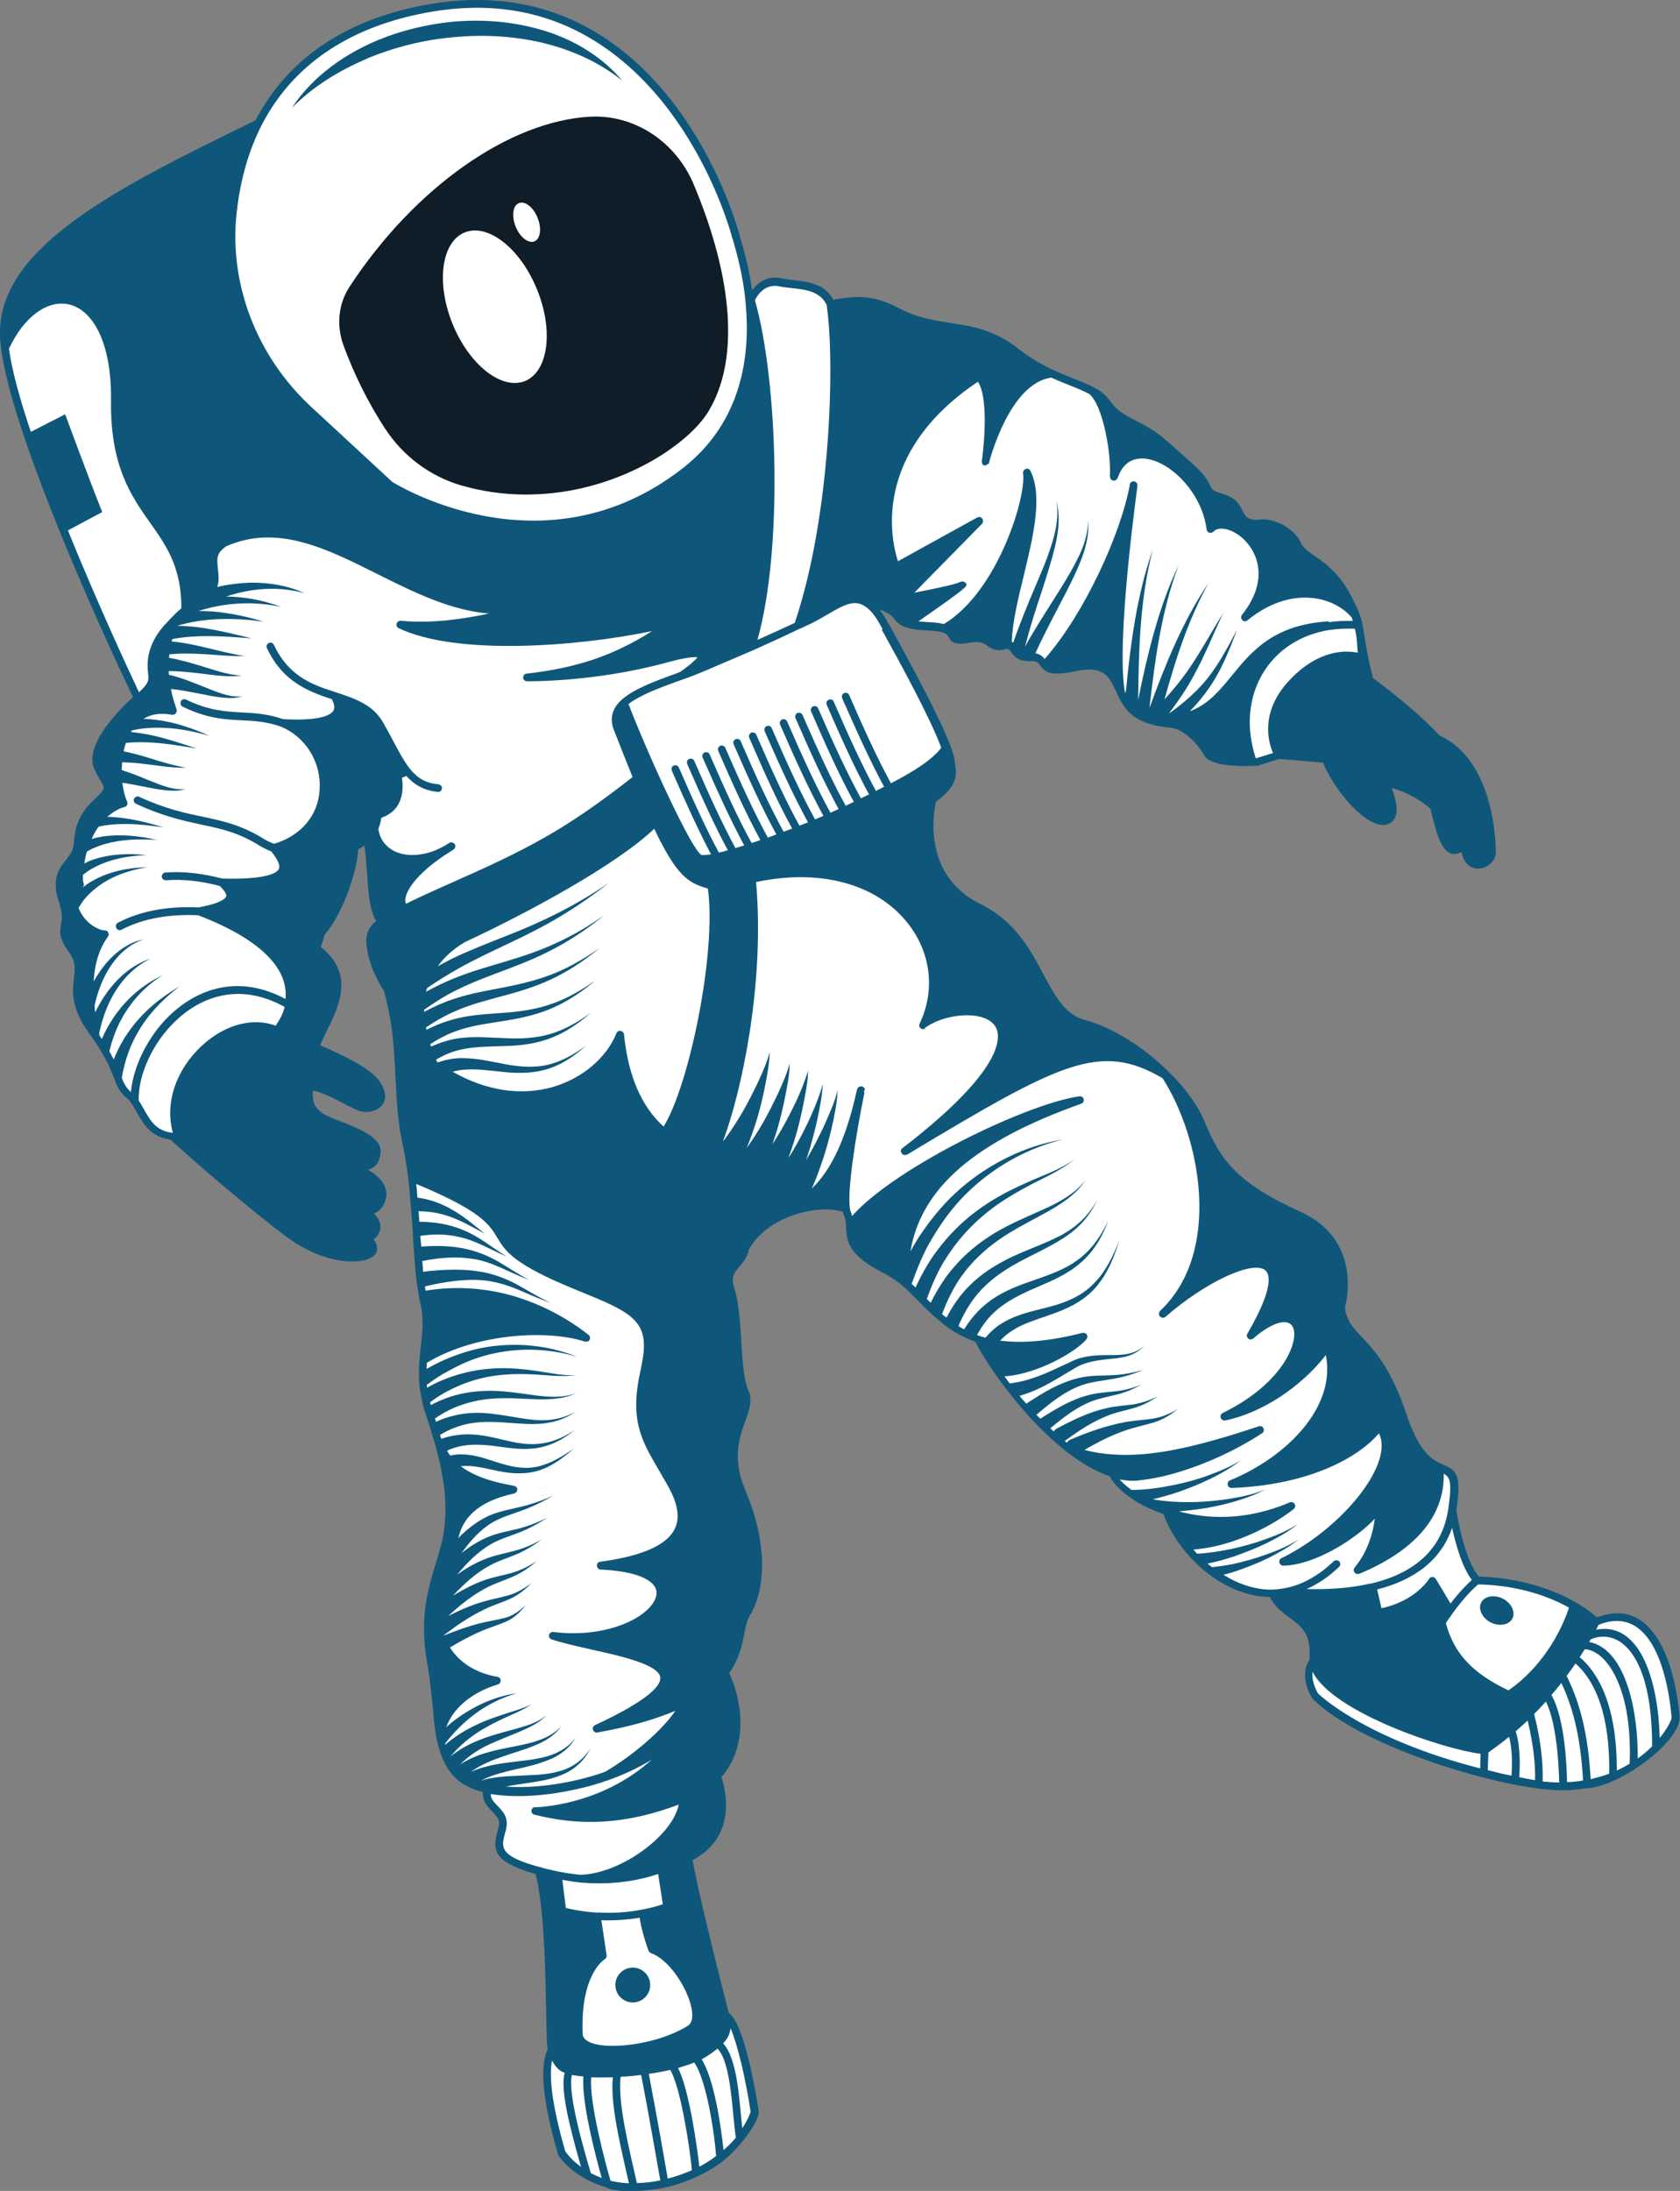
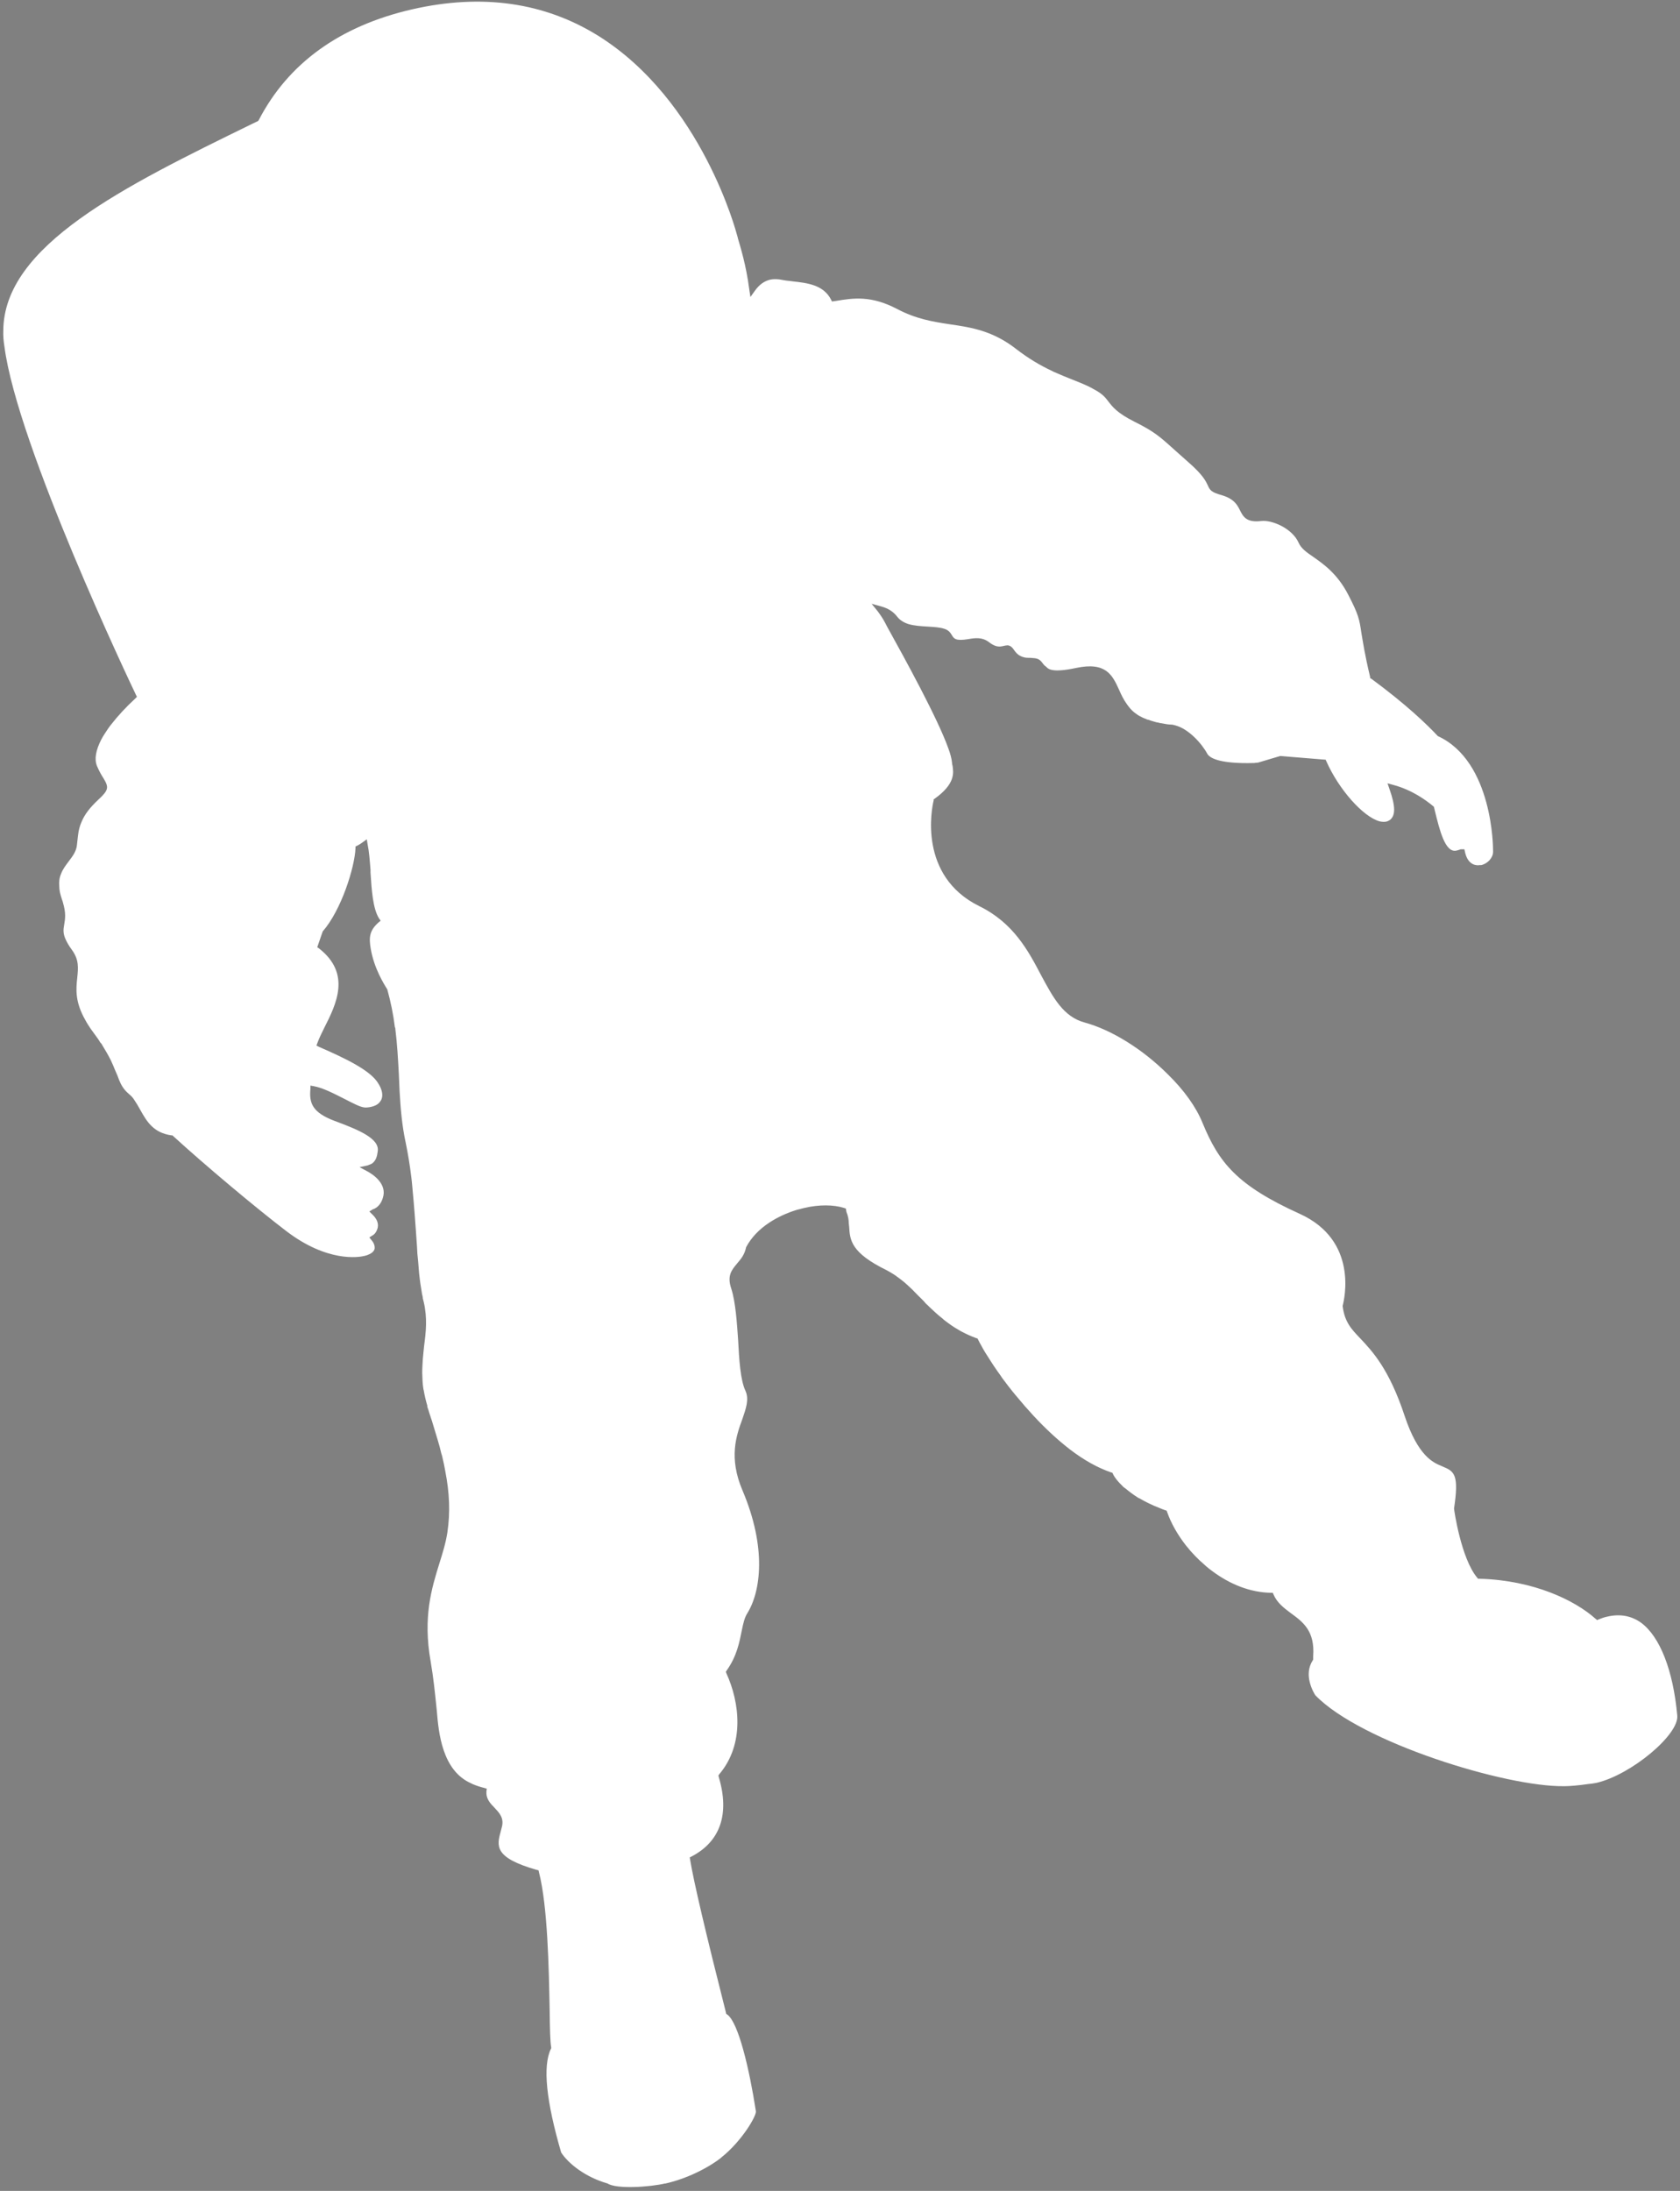
<svg xmlns="http://www.w3.org/2000/svg" id="Layer_2" data-name="Layer 2" viewBox="0 0 86.1 112.27">
  <rect x="0" y="0" width="86.1" height="112.27" fill="#808080" stroke="none" />
  <defs>
    <style> .cls-1 { fill: #0e577a; } .cls-1, .cls-2, .cls-3 { stroke-width: 0px; } .cls-2 { fill: #0e1d27; } .cls-3 { fill: #fff; } </style>
  </defs>
  <g id="Layer_1-2" data-name="Layer 1">
    <g>
      <g>
        <path class="cls-3" d="m76.52,43.65c0,.3-.27.6-.6.68h-.08c-.14.03-.59.03-.75-.63l-.04-.18h-.19s-.1.04-.15.05l-.08.02c-.57.11-.85-1.05-1.1-2.07l-.04-.17-.04-.04c-.35-.29-1.07-.83-2.05-1.09l-.29-.08.1.29c.31.88.32,1.36.02,1.59-.03.02-.1.06-.17.08-.09.02-.22.02-.35-.01-.85-.23-2.09-1.63-2.73-3.07l-.04-.09-2.33-.19-1.14.34s-.08,0-.2.02c-1.84.05-2.29-.28-2.4-.48-.26-.49-.94-1.27-1.64-1.45-.07-.02-.14-.04-.21-.04-.13,0-.31-.03-.5-.07-.06,0-.1-.02-.15-.03l-.11-.02-.24-.07s-.1-.03-.14-.05l-.09-.02-.04-.02c-.14-.05-.26-.11-.37-.17-.04-.02-.08-.05-.12-.08-.17-.11-.31-.25-.43-.41l-.08-.11c-.17-.23-.29-.49-.4-.74-.34-.74-.66-1.44-2.21-1.11-1.21.26-1.42.05-1.51-.05-.03-.02-.06-.05-.1-.08-.04-.04-.07-.08-.1-.12-.11-.15-.21-.25-.51-.26-.02,0-.07-.01-.12-.01-.13,0-.26,0-.36-.04-.06-.01-.1-.04-.15-.06-.15-.07-.24-.19-.32-.3l-.05-.07s-.11-.16-.27-.17h-.02s-.1.01-.1.01l-.14.03c-.17.04-.38.05-.7-.2-.35-.27-.71-.22-1.06-.16-.66.11-.74-.03-.84-.19-.07-.12-.16-.26-.37-.33-.22-.08-.52-.1-.85-.12-.35-.02-.7-.04-1.01-.13-.25-.08-.45-.21-.58-.38-.19-.25-.46-.43-.84-.53l-.47-.13.31.38c.14.19.27.38.38.59l.12.23c.91,1.64,2.59,4.7,3.13,6.23.09.24.16.5.18.7,0,.05.01.12.03.18.05.36.14.92-.92,1.68l-.05.03v.06c-.1.39-.8,3.86,2.33,5.41,1.76.86,2.52,2.29,3.18,3.55.62,1.15,1.14,2.13,2.24,2.42,1.38.38,2.97,1.37,4.25,2.65.84.82,1.45,1.68,1.78,2.49.84,2.04,1.76,3.2,4.98,4.66,3.01,1.36,2.29,4.38,2.2,4.72.1.83.46,1.2.9,1.66.62.66,1.48,1.56,2.28,3.98.69,2.07,1.47,2.39,1.88,2.56l.09.04c.58.24.82.42.56,2.14,0,.07.36,2.57,1.19,3.55l.04.05h.08c2.78.08,4.89,1.11,5.94,2.05l.04.03.04.04.09-.04c.15-.06.29-.11.44-.14.65-.15,1.23-.04,1.72.31.97.71,1.65,2.44,1.86,4.76.1.98-2.37,3.04-4.14,3.45-.15.03-.3.05-.43.06-.45.07-.97.11-1.18.11h-.06c-2.98.04-10.4-2.24-12.74-4.66,0,0-.2-.3-.29-.69-.08-.33-.08-.73.16-1.1l.02-.04v-.16c.1-1.31-.53-1.77-1.15-2.22-.36-.27-.7-.53-.88-.95l-.04-.09h-.11c-1.03-.02-2.08-.42-3.03-1.14-.18-.13-.36-.29-.53-.45l-.06-.05c-.18-.17-.34-.34-.5-.52-.07-.09-.14-.17-.2-.24-.45-.57-.79-1.18-.98-1.73l-.03-.08-.07-.02c-.11-.04-.22-.08-.33-.13-.34-.13-.67-.29-1.01-.49h-.02c-.3-.19-.49-.34-.66-.48-.09-.06-.14-.1-.17-.14-.24-.23-.41-.44-.49-.62l-.03-.06-.07-.02c-.67-.23-1.38-.62-2.11-1.18-.62-.48-1.26-1.07-1.86-1.72-.15-.16-.29-.33-.45-.5-.19-.22-.34-.4-.49-.58l-.14-.17c-.14-.18-.28-.35-.41-.53-.08-.1-.15-.2-.22-.31l-.13-.18c-.15-.21-.28-.41-.4-.6-.17-.26-.32-.5-.44-.73-.06-.1-.11-.2-.16-.3l-.03-.06-.07-.02c-.27-.1-.49-.2-.7-.31-.09-.04-.16-.09-.23-.13-.23-.13-.44-.28-.65-.44-.05-.03-.09-.07-.13-.11-.28-.22-.48-.41-.67-.59l-.06-.06s-.09-.09-.14-.13c-.06-.08-.14-.16-.23-.25-.12-.12-.24-.23-.35-.35-.05-.06-.12-.12-.18-.18-.11-.1-.22-.21-.34-.31-.11-.09-.21-.17-.31-.24-.19-.15-.4-.27-.6-.38-1.84-.9-1.88-1.55-1.92-2.23l-.02-.18c0-.16-.03-.36-.12-.58l-.03-.17-.09-.03c-.53-.17-1.28-.18-2.04,0-.13.03-.26.07-.39.1-.52.16-.99.38-1.4.65-.52.34-.93.77-1.19,1.26-.08.39-.27.61-.45.82-.29.35-.54.63-.31,1.31.22.68.29,1.76.35,2.63.05.96.11,2.05.38,2.61.19.43.02.9-.16,1.43-.31.84-.72,1.98.01,3.68,1.24,2.93.93,5.17.24,6.28-.14.22-.21.52-.28.87-.12.59-.25,1.32-.77,2.05l-.05.08.03.08c.68,1.49.94,3.62-.36,5.16l-.05.07.02.09c.56,1.88.08,3.29-1.39,4.06l-.1.05.02.12c.18,1.11.82,3.83,1.79,7.65l.06.25.05.03c.58.41,1.14,2.82,1.47,4.96.03.24-.71,1.51-1.74,2.34-.1.11-1.27.99-2.89,1.36h-.03c-.76.18-2.48.3-2.94,0-1.16-.33-2.03-1.04-2.38-1.59-.77-2.64-.95-4.42-.53-5.3l.02-.04v-.05c-.05-.22-.07-.97-.08-1.92-.04-2.12-.1-5.32-.55-7.06l-.02-.09-.09-.02c-2.21-.63-2.05-1.23-1.84-2l.06-.23c.1-.45-.15-.7-.38-.95-.22-.22-.4-.43-.42-.72,0-.04,0-.08,0-.13l.02-.13-.13-.04c-.22-.05-.41-.12-.58-.19-.03-.02-.06-.02-.08-.04-1.51-.65-1.68-2.63-1.77-3.69l-.03-.3c-.07-.66-.14-1.4-.29-2.27-.4-2.27.05-3.73.45-5.02.16-.51.33-1.05.41-1.59.15-1.02.11-2.01-.11-3.14-.04-.23-.09-.47-.15-.72-.01-.05-.03-.12-.05-.17-.05-.22-.11-.45-.19-.71l-.29-.96-.13-.39c-.03-.11-.07-.23-.11-.34v-.06c-.08-.27-.14-.53-.18-.77l-.02-.08c-.05-.3-.05-.59-.06-.84,0-.26.02-.49.03-.7.01-.14.07-.7.07-.7.09-.68.17-1.39-.02-2.21l-.05-.2c0-.06-.02-.14-.04-.22-.02-.12-.04-.24-.06-.38-.04-.22-.06-.44-.09-.68l-.05-.62c-.03-.25-.05-.5-.06-.78l-.05-.72c-.01-.19-.12-1.63-.15-1.89-.03-.31-.05-.62-.09-.93-.08-.66-.18-1.23-.28-1.72-.2-.92-.27-1.79-.32-2.67l-.04-.91c-.04-.73-.08-1.5-.18-2.3v-.04s-.02-.02-.02-.02c-.08-.66-.21-1.29-.39-1.95-.17-.27-.68-1.08-.85-2.09-.1-.58-.06-.93.4-1.34l.11-.09-.08-.11c-.32-.51-.38-1.44-.44-2.35v-.15c-.04-.48-.07-.93-.15-1.31l-.04-.25-.21.15c-.09.07-.19.13-.29.18l-.08.04v.09c-.04.97-.72,3.16-1.68,4.26l-.28.81.09.06c1.66,1.3.89,2.85.26,4.09-.13.26-.25.51-.34.75l-.05.14.14.07c1.33.58,2.66,1.21,3.04,1.89.09.14.14.27.17.39.07.3-.04.47-.11.55-.12.15-.31.21-.44.24-.14.03-.26.04-.34.03-.22-.02-.56-.2-.99-.42-.57-.29-1.15-.59-1.61-.67l-.17-.03v.17c-.07.73.1,1.21,1.24,1.64,1.27.47,2.31.91,2.21,1.56-.03.24-.09.5-.32.64-.07.03-.14.06-.2.08l-.41.09.37.2c.33.17,1.06.67.82,1.38-.08.27-.23.45-.43.55l-.08.03-.18.11.15.15c.16.15.34.39.28.68-.05.19-.14.33-.27.4l-.16.1.12.15c.12.14.17.29.15.44-.02.06-.07.2-.34.3-.05.03-.13.04-.19.06-.3.07-1.89.33-3.99-1.27-1.56-1.19-4.17-3.38-5.8-4.87l-.04-.04h-.05c-.93-.13-1.27-.72-1.59-1.29-.11-.2-.21-.37-.32-.53-.07-.11-.15-.2-.25-.28-.08-.07-.14-.13-.19-.18-.22-.25-.31-.48-.41-.76-.04-.1-.08-.19-.13-.3-.06-.15-.13-.32-.22-.51-.12-.24-.27-.5-.46-.81-.01-.03-.05-.07-.08-.1-.03-.05-.07-.12-.12-.19,0,0-.35-.48-.37-.51-.11-.17-.2-.3-.26-.42-.56-.97-.49-1.62-.43-2.19.05-.5.1-.92-.27-1.43-.17-.23-.28-.43-.35-.6-.1-.25-.1-.43-.05-.69.03-.17.05-.31.05-.47,0-.2-.04-.42-.11-.66-.01-.06-.04-.12-.06-.19-.09-.27-.13-.46-.13-.65-.02-.23,0-.43.09-.64.09-.25.26-.46.4-.65.19-.25.37-.49.41-.79.03-.24.04-.39.06-.53.03-.27.09-.49.18-.69.16-.39.43-.74.87-1.15.53-.49.53-.63.26-1.08-.11-.17-.22-.36-.34-.64-.14-.35-.06-.8.22-1.35.06-.11.12-.22.19-.32.13-.2.23-.35.34-.48.32-.41.73-.86,1.22-1.31l.08-.08-.05-.1c-.25-.52-6.08-12.77-6.74-17.84-.05-.31-.07-.57-.06-.81.01-4.38,6.2-7.41,12.75-10.61l.31-.15.03-.04c1.51-2.92,4.16-4.83,7.86-5.68,3.58-.82,6.79-.36,9.55,1.36,5.32,3.33,7.08,10.12,7.1,10.19.03.09.04.14.05.19.12.41.42,1.36.58,2.6l.06.4.23-.32c.22-.31.48-.5.79-.57.19-.04.41-.03.64.02.11.02.24.04.37.05l.15.02c.71.08,1.56.17,1.95.93l.05.1.21-.03c.9-.15,1.8-.28,3.12.41.98.52,1.86.66,2.72.79,1.1.16,2.2.33,3.41,1.28.56.43,1.15.8,1.86,1.13l.05.03h.01c.31.14.61.26.91.38.43.17.83.33,1.1.49.48.25.62.44.78.65.21.27.44.58,1.33,1.03,1.01.5,1.31.77,2.04,1.43.2.18.44.39.72.64.77.67.91,1,1,1.19.11.26.2.36.7.5.65.19.81.5.95.78.16.32.33.64,1.08.55.55-.07,1.6.37,1.93,1.12.13.29.4.48.75.72.51.36,1.23.85,1.79,1.94.53,1.02.57,1.26.67,1.94.08.46.17,1.1.45,2.27v.06s.06.03.06.03c1.79,1.32,2.84,2.33,3.41,2.94,2.84,1.3,2.83,5.78,2.83,5.83Z" />
-         <path class="cls-1" d="m18.8,3.01c-1.4.6-2.74,1.4-3.84,2.52.86-1.32,2.15-2.36,3.58-3.09,1.43-.73,3-1.15,4.6-1.32,1.6-.15,3.23-.02,4.77.46,1.54.47,2.97,1.35,3.98,2.55-1.23-.98-2.66-1.6-4.14-1.95-1.48-.34-3.02-.42-4.53-.27-1.51.13-3.01.51-4.41,1.09Zm57.87,40.65c0,.37-.32.74-.73.83-.03,0-.06.01-.09.01-.35.05-.77-.13-.93-.76,0-.02-.02-.04-.02-.07-.05.02-.11.04-.18.06l-.08.02c-.73.14-1.02-1.04-1.3-2.19l-.03-.12c-.45-.39-1.14-.83-1.98-1.06.26.73.41,1.43-.04,1.77-.06.04-.14.09-.24.11-.11.02-.25.02-.42-.02-.91-.24-2.18-1.67-2.83-3.16l-2.23-.19-1.08.34s-.11.02-.24.02c-1.48.04-2.33-.14-2.55-.56-.26-.5-.92-1.21-1.54-1.37-.06-.02-.12-.03-.18-.03-.13-.01-.32-.03-.51-.07-.05,0-.11-.02-.16-.03-.03,0-.07,0-.11-.02-.09-.02-.16-.04-.25-.07-.05-.01-.11-.03-.16-.05-.04-.01-.09-.03-.13-.04h0c-.14-.06-.27-.13-.38-.19-.05-.03-.1-.06-.14-.09-.23-.16-.41-.35-.54-.55t0,0c-.69-.99-.54-2.19-2.45-1.79-1.61.34-1.59-.11-1.73-.15-.21-.21-.17-.35-.52-.36-.03,0-.07,0-.11,0-.16,0-.3-.01-.41-.04-.07-.02-.12-.04-.18-.07-.22-.11-.33-.29-.42-.41-.05-.07-.1-.11-.16-.11-.14-.02-.48.26-1.05-.18-.3-.23-.61-.18-.95-.12-1.14.19-.82-.39-1.27-.53-.43-.16-1.22-.06-1.85-.25-.28-.08-.51-.23-.66-.44-.19-.26-.47-.4-.76-.48.14.17.27.37.4.61l.13.22c1.04,1.9,2.61,4.77,3.14,6.25.1.28.17.54.19.74,0,.05,0,.1.02.16.06.41.15,1.04-.99,1.85-.13.55-.7,3.77,2.25,5.23,1.82.89,2.58,2.35,3.26,3.63.59,1.09,1.09,2.05,2.13,2.33,1.4.38,3.02,1.38,4.32,2.69.86.84,1.49,1.73,1.82,2.55.82,2,1.72,3.14,4.89,4.58,3.11,1.41,2.4,4.5,2.29,4.91.09.7.4,1.03.86,1.51.64.67,1.51,1.6,2.32,4.04.67,2,1.4,2.3,1.78,2.47l.09.04c.69.28.92.57.66,2.31.03.25.39,2.53,1.15,3.42,2.67.07,4.86,1.03,6.05,2.09,2.79-1.06,3.96,2.08,4.24,5.06.13,1.25-3.05,3.62-4.73,3.69h-.02c-.46.08-1.03.12-1.22.11h0c-2.87.04-10.44-2.21-12.85-4.71-.06-.08-.71-1.11-.15-1.98,0-.04,0-.09,0-.13.1-1.22-.47-1.63-1.08-2.07-.37-.27-.74-.56-.94-1.01-1.07-.02-2.16-.43-3.13-1.17-.19-.14-.37-.29-.55-.46-.02-.02-.04-.04-.06-.06-.18-.17-.35-.34-.51-.54-.08-.08-.14-.16-.21-.25-.46-.59-.81-1.21-1-1.77-.12-.04-.23-.09-.34-.13-.39-.15-.73-.32-1.03-.5,0,0,0,0,0,0-.27-.17-.49-.32-.68-.49-.08-.06-.14-.11-.18-.16h0c-.26-.24-.43-.46-.52-.66-.68-.23-1.4-.63-2.15-1.21-.61-.47-1.25-1.06-1.88-1.74-.15-.16-.3-.33-.45-.5h0c-.17-.2-.33-.39-.49-.59-.18-.24-.37-.46-.54-.7-.13-.16-.24-.33-.36-.49-.15-.21-.28-.41-.41-.61-.17-.26-.32-.51-.45-.75-.06-.1-.11-.2-.16-.3-.02,0-.04-.02-.05-.02-.24-.09-.47-.19-.68-.3-.08-.04-.16-.09-.24-.13-.24-.13-.45-.29-.66-.45-.07-.05-.13-.11-.19-.16-.22-.18-.43-.37-.62-.55-.06-.06-.12-.12-.19-.18-.08-.09-.16-.18-.25-.26-.12-.12-.23-.23-.35-.35-.05-.06-.12-.12-.18-.18-.11-.11-.22-.2-.33-.3-.1-.08-.2-.17-.3-.23-.19-.14-.38-.26-.58-.37-1.92-.95-1.96-1.67-2.01-2.36v-.17c-.02-.15-.04-.34-.13-.53l-.03-.12c-.6-.2-1.47-.16-2.33.1-.47.14-.93.35-1.35.63-.47.31-.87.72-1.14,1.2-.07.39-.29.65-.48.87-.27.32-.46.54-.26,1.13.22.68.29,1.69.35,2.67.06,1,.12,2.03.37,2.56.22.49.04.98-.16,1.55-.31.86-.69,1.93,0,3.56,1.26,2.98.95,5.28.22,6.43-.13.21-.19.52-.27.87-.11.59-.25,1.32-.78,2.06.69,1.49.98,3.72-.39,5.33.58,1.94.05,3.45-1.48,4.26.32,1.91,1.83,7.75,1.85,7.83.79.54,1.37,3.98,1.54,5.06.05.36-.8,1.7-1.8,2.49-.07.11-1.31,1.01-2.96,1.39h-.02c-.7.17-2.52.33-3.06-.01-1.09-.31-2.02-1-2.43-1.64,0-.02-.01-.03-.02-.04-.78-2.68-.96-4.49-.53-5.4-.15-.71.03-6.44-.62-8.97-2.2-.62-2.21-1.25-1.95-2.19.02-.08.04-.15.06-.23.08-.34-.08-.52-.35-.8-.2-.21-.44-.46-.46-.83,0-.05,0-.1,0-.15-.23-.05-.43-.12-.6-.2-.04-.02-.07-.03-.1-.05-1.67-.72-1.77-2.98-1.86-4-.07-.69-.14-1.46-.3-2.38-.41-2.31.05-3.79.45-5.1.17-.54.32-1.05.4-1.56.14-.98.12-1.95-.1-3.08-.04-.24-.09-.47-.15-.72-.01-.05-.02-.1-.04-.15-.05-.23-.11-.46-.19-.72,0-.04-.03-.08-.04-.12-.03-.11-.18-.6-.22-.73-.01-.03-.02-.07-.03-.1-.05-.13-.08-.26-.13-.39-.03-.11-.07-.23-.11-.33l-.02-.09c-.07-.28-.13-.54-.16-.79l-.02-.07c-.05-.32-.06-.61-.06-.87,0-.26.02-.5.03-.72.02-.23.05-.46.07-.69.08-.71.16-1.37-.02-2.16l-.05-.2c0-.07-.02-.14-.04-.22-.02-.13-.04-.26-.06-.4-.04-.24-.07-.51-.1-.79-.01-.17-.03-.34-.04-.51-.03-.26-.04-.51-.06-.79-.01-.17-.02-.35-.04-.52,0-.06,0-.12,0-.19-.01-.19-.12-1.63-.15-1.89-.02-.31-.05-.62-.09-.92v-.02c-.08-.61-.17-1.19-.28-1.69-.21-.95-.28-1.85-.33-2.7-.01-.26-.03-.51-.04-.76-.04-.78-.08-1.58-.18-2.44h-.01s0-.04,0-.04c-.09-.68-.23-1.32-.4-1.95-.11-.16-.67-1.01-.86-2.1-.11-.64-.05-1.04.46-1.49-.35-.55-.41-1.52-.47-2.46-.04-.51-.07-1.01-.14-1.4-.1.07-.21.14-.31.19-.03.94-.7,3.19-1.71,4.36l-.21.65c1.75,1.37.93,3.05.31,4.29-.13.26-.24.51-.34.74,1.47.65,2.72,1.26,3.12,1.97.09.16.15.3.18.43.08.34-.03.57-.14.69-.23.27-.62.35-.91.33-.26-.02-.62-.21-1.08-.45-.49-.26-1.09-.57-1.54-.64-.05.63.05,1.06,1.15,1.47,1.33.5,2.42.97,2.31,1.73-.03.28-.11.58-.4.75-.07.04-.15.08-.25.1.37.2,1.17.76.9,1.58-.1.32-.28.53-.52.64-.02,0-.05.01-.07.02.23.22.39.51.32.83-.06.25-.19.41-.34.5.15.17.21.36.18.57-.02.13-.12.31-.44.43-.06.03-.14.05-.21.07-.75.17-2.31.08-4.12-1.3-1.57-1.19-4.17-3.37-5.81-4.88-1.01-.14-1.38-.79-1.71-1.37-.1-.18-.2-.36-.3-.5-.07-.11-.14-.18-.23-.26-.1-.08-.18-.16-.25-.24-.19-.23-.29-.47-.4-.78-.04-.09-.07-.18-.12-.28h0c-.06-.16-.13-.32-.22-.51-.12-.23-.26-.48-.45-.79-.01-.03-.04-.06-.06-.09-.04-.06-.08-.13-.13-.2-.04-.05-.06-.09-.1-.14-.06-.09-.13-.18-.2-.28-.03-.04-.06-.08-.08-.12-.1-.14-.19-.28-.26-.41-.58-1.01-.51-1.71-.44-2.29.05-.48.1-.86-.24-1.32-.19-.26-.3-.46-.37-.64-.12-.29-.11-.51-.06-.78.02-.13.05-.26.05-.44,0-.16-.04-.37-.11-.62-.02-.07-.04-.14-.07-.21-.08-.25-.12-.47-.13-.67-.02-.27.02-.49.09-.7.11-.28.28-.51.44-.7.18-.24.34-.45.37-.71.01-.03.01-.04.02-.07.01-.17.02-.32.05-.47.03-.26.09-.5.19-.73.16-.4.44-.77.9-1.2.49-.45.46-.51.23-.88-.1-.16-.22-.37-.34-.65-.17-.44-.04-.97.23-1.49.06-.11.12-.22.19-.32.01-.02.03-.05.04-.07.1-.15.2-.29.32-.43.43-.56.92-1.04,1.23-1.32C6.14,34.35.7,22.78.06,17.88h0c-.04-.31-.07-.58-.06-.84,0-4.47,6.24-7.52,12.84-10.75l.26-.13c1.54-2.95,4.22-4.89,7.97-5.76h.02c3.6-.83,6.85-.37,9.65,1.38,5.38,3.37,7.15,10.22,7.17,10.29,0,.04.03.1.05.19.13.44.42,1.39.58,2.62.29-.39.79-.81,1.6-.6.14.03.31.04.5.07.7.08,1.63.17,2.07,1.01l.1-.02c.9-.14,1.83-.3,3.21.43.97.51,1.85.65,2.7.78,1.09.17,2.22.34,3.46,1.31.56.44,1.14.79,1.82,1.11h0s.02,0,.02,0l.03.02c.69.32,1.55.61,2.03.87,1.11.6.54.91,2.1,1.68,1.31.66,1.47.94,2.8,2.1,1.55,1.35.66,1.37,1.64,1.65,1.46.42.71,1.48,1.97,1.33.58-.08,1.72.37,2.09,1.21.28.65,1.58.82,2.54,2.66.89,1.72.42,1.27,1.14,4.25.34.26,2.13,1.57,3.43,2.96,2.86,1.3,2.87,5.74,2.87,5.94ZM15.95,20.85l4.15,3.84s7.69,4.9,14.87-.68c3.1-2.4,3.48-5.88,3.25-8.39v-.03c-.13-1.51-.49-2.69-.63-3.2-.03-.11-.06-.18-.07-.22-.01-.06-1.75-6.76-6.99-10.04C27.83.43,24.69-.02,21.18.79h-.02c-3.66.85-6.26,2.74-7.75,5.62-.65,1.27-1.08,2.75-1.27,4.39-.44,3.67.98,7.43,3.81,10.05Zm-8.83,14.63c.52-.49.51-.62.47-.95-.07-.61-.02-1.27.49-2.05.08-.12.17-.24.28-.37.04-.05.09-.11.14-.15.14-.16.3-.33.48-.5.03-.03.05-.05.08-.08h0s.04-.04.06-.06c.05-.05.12-.09.17-.14,0-.11,0-.22,0-.32-.07-1.91-.81-2.96-1.59-4.06-.96-1.36-2.05-2.9-2.01-6.23.04-3.3-1.09-4.74-2.16-4.97-1.11-.25-2.31.64-3.07,2.27.15,1.12.57,2.62,1.12,4.26l1.76-.9s1.19,3.24,1.9,5.01c-.64.34-1.46.78-1.76.94,1.55,3.82,3.2,7.36,3.64,8.29Zm7.47,16.12c-1.98-1.1-3.59-.64-4.6-.04-1.86,1.11-2.93,3.32-2.88,4.84.1.14.19.31.28.47.32.56.61,1.09,1.47,1.18-.42-1.5.14-3.21,1.47-4.45,1.18-1.1,2.62-1.48,3.8-1.04.22-.32.38-.64.46-.96Zm2.39-15.78c-1.14-.38-2.49-.87-3.3-2.61-.05-.1,0-.22.1-.26.1-.05.22,0,.26.1.77,1.64,2.03,2.06,3.16,2.42.99.33,1.9.63,2.42,1.53.18.31.34.61.49.89.32.61.6,1.13.9,1.51.41.5.84.74,1.46.79.11.02.19.11.18.22-.01.08-.08.16-.16.17-.02,0-.04,0-.06,0-.67-.07-1.16-.33-1.61-.82-.06.04-.14.06-.22.09.09.61,0,1.11-.26,1.49-.25.35-.6.5-.8.57-.02.2-.08.39-.15.57.08.52.37.92.85,1.15.71.33,1.71.21,2.58-.31.06-.04.14-.08.21-.13.09-.05.21-.02.28.07.05.09.03.21-.06.27-.08.05-.15.1-.22.14-1.55.98-2.17,1.86-2.25,2.36-.02.11,0,.2.03.28.57-.28,1.28-.61,2.19-1.01,4.04-1.79,5.92-2.74,9.42-5.48-.28-.7-.6-1.49-.95-2.39-.24-.6-.11-1.13.41-1.59.61-.53,1.64-.92,2.73-1.31l.23-.09c.41-.27.79-.6.91-.76-.13-.02-.54-.02-1.65.29-3.71,1-7.06.94-7.09.94-.11,0-.19-.08-.2-.18,0-.11.08-.21.18-.21,2.6-.3,4.43-.92,6.43-2.18-3.9.81-10.03,1.26-12.99-.15-.08-.04-.13-.13-.1-.23.03-.1.12-.16.21-.15,1.63.16,3.31-.11,4.52-.37-1.98-.16-3.87-1.1-5.71-2.02-2.65-1.33-5.15-2.57-7.75-1.43-.35.24-.49.47-.46.82,0,.13.02.25.03.36.04.38.06.67-.04.91.55-.13,1.11-.2,1.66-.22.97-.02,1.95.14,2.82.54-1.34-.38-2.75-.26-4.02.17h.02c.97.01,1.92.2,2.8.53-1.42-.31-2.9-.22-4.24.21.27,0,.54.01.81.03.87.09,1.72.26,2.53.52-1.49-.22-3.06-.21-4.43.21,1.33.01,2.59.35,3.82.64-1.36-.1-2.78-.21-4.07.04,0,.03-.02.08-.04.12,1.31.12,2.5.56,3.75.75-.78.02-1.55-.08-2.32-.11-.52-.03-1.04-.03-1.54.02-.01.06-.01.12-.02.18.55.09,1.07.25,1.59.4.71.21,1.4.48,2.14.51-.74.1-1.49-.04-2.22-.12-.51-.06-1.02-.11-1.52-.11,0,.07,0,.12.01.19.62.14,1.19.38,1.75.6.65.25,1.3.57,2.01.51-.34.1-.71.09-1.07.05-.36-.04-.71-.11-1.06-.18-.52-.1-1.03-.21-1.53-.25.05.27.13.56.23.86.02.08.04.12.06.18.02.06,0,.15-.04.2-.04.06-.12.08-.19.08-.58-.11-1.08-.04-1.47.21.22,0,.45.02.67.05.95.12,1.86.43,2.71.82-.9-.27-1.82-.43-2.73-.42-.43,0-.85.05-1.24.14-.02.03-.04.06-.05.08.3.03.6.08.89.13.85.17,1.66.45,2.47.71-.84-.13-1.68-.28-2.52-.31-.37-.01-.74-.01-1.1.03-.05.14-.09.29-.11.43,1.11.22,2.13.67,3.21.84-.78.02-1.55-.13-2.31-.21-.33-.04-.66-.06-.98-.07-.01.13-.02.26-.02.4.43.14.85.3,1.25.47.65.25,1.3.57,2.01.51-.34.1-.71.09-1.07.05-.36-.04-.71-.11-1.06-.18-.37-.07-.74-.15-1.1-.2.05.38.13.72.25.97.02.05.02.12,0,.16-.03.06-.08.1-.13.11-.33.09-.62.27-.89.51.01,0,.02,0,.03,0,.04,0,.08,0,.12,0,.94.05,1.85.26,2.72.54-.91-.14-1.83-.23-2.71-.14-.18.02-.34.04-.51.08-.03,0-.07.02-.1.03-.02.03-.04.05-.06.08-.07.11-.14.22-.2.34-.03.07-.06.14-.09.2.09-.02.18-.05.27-.07.11-.02.22-.04.32-.06.94-.13,1.86-.02,2.75.18-.91-.06-1.82-.03-2.66.21-.21.06-.42.14-.61.22-.11.05-.21.11-.32.17-.06.21-.1.42-.13.61.07-.03.13-.07.19-.1.07-.03.16-.06.23-.09.91-.31,1.87-.34,2.78-.24-.92.03-1.84.19-2.63.6-.14.07-.27.14-.4.23-.08.06-.16.12-.24.18,0,.08,0,.15,0,.21,0,.1.02.18.04.23.02.07,0,.15-.05.21.15-.12.31-.24.48-.33.87-.5,1.86-.69,2.82-.71-.95.15-1.88.48-2.6,1.05-.26.2-.48.42-.67.66h0c-.09.12-.16.25-.24.37.02.06.04.12.07.17h0c.18.37.5.7.87.87.14.07.28.12.41.12.07,0,.14.04.17.11.03.07.03.15-.02.21-.44.61-.68,1.37-.73,2.29,0,0,.01-.02.02-.03.29-.5.63-.97,1.05-1.34.43-.38.93-.68,1.48-.78-1.07.36-1.77,1.32-2.17,2.3-.14.35-.25.71-.33,1.07v.02c0,.09.01.17.02.26h0s0,.06.01.09c.04-.09.09-.18.13-.26.06-.12.13-.23.2-.35.59-.97,1.46-1.81,2.52-2.15-1.01.47-1.73,1.37-2.17,2.34-.22.49-.38,1-.48,1.52l.02.08c.04.06.08.12.12.18.16-.38.36-.74.59-1.08.63-.95,1.52-1.72,2.52-2.18-.95.58-1.69,1.43-2.18,2.38-.24.48-.42.99-.55,1.51.09.16.16.29.23.42.22-.55.5-1.08.86-1.55.67-.93,1.57-1.64,2.52-2.2-.88.67-1.66,1.48-2.18,2.42-.41.71-.65,1.48-.79,2.27.03.07.05.14.08.2.1.21.2.36.39.53.14-1.59,1.24-3.67,3.06-4.75,1.07-.64,2.78-1.13,4.86-.02.16-1.61-1.36-3.09-4.47-4.29-1.51-.07-2.87.18-3.93.74-.09.05-.22.02-.27-.09-.05-.09-.02-.22.09-.27,1.12-.59,2.54-.86,4.12-.78,1.19-.22,1.39-.47,1.42-.57.03-.11-.08-.29-.33-.53-.98-.26-1.91-.36-2.76-.29-.1,0-.21-.08-.21-.19,0-.1.08-.21.19-.21.89-.07,1.87.04,2.91.31,2.29.06,2.8-.29,2.9-.49.08-.18-.04-.47-.39-.9-.22-.09-.45-.2-.67-.34-1.05-.64-1.9-.82-2.89-1.03-.92-.2-1.97-.42-3.37-1.07-.1-.05-.14-.16-.1-.26.05-.1.17-.15.26-.1,1.36.63,2.38.84,3.3,1.03,1.02.22,1.91.41,3.01,1.08.2.13.4.22.61.3,1.38-.42,2.26-1.45,2.33-2.78.09-1.4-.71-2.69-1.97-3.22h0c-.74-.26-1.36-.3-2.01-.33-.88-.04-1.8-.09-3.04-.7-.09-.04-.14-.16-.09-.27.04-.1.17-.14.27-.09,1.16.57,2.03.61,2.87.66.65.03,1.32.07,2.09.34,1.94.11,2.44-.22,2.58-.42.09-.15.06-.36-.09-.63Zm11.96,70.4c-.2-.08-.41-.19-.65-.63-.14.73-.06,2.1.68,4.65.06.09.32.45.81.8-.67-2.32-1.06-4.04-.84-4.83Zm.97.19c-.22-.02-.42-.05-.6-.08-.24.89.61,3.82.97,5.03.17.09.36.17.56.25-.31-1.08-1.05-3.93-.94-5.2Zm2.32,5.46c-.36-1.62-.98-4.03-.82-5.42-.39,0-.77.01-1.11,0-.12,1.2.71,4.36.99,5.3.28.07.59.11.93.13Zm.63-5.54c-.35.04-.7.08-1.05.09-.18,1.32.49,3.9.83,5.45.37-.01.77-.05,1.2-.14-.14-.77-.63-3.62-.98-5.4Zm1.5-.26c-.37.08-.73.15-1.11.2.34,1.77.84,4.57.97,5.37.46-.12.87-.27,1.24-.43-.11-1.18-.58-4.26-1.11-5.14Zm1.22-.38c-.25.11-.53.19-.83.28.56,1.1.97,3.96,1.09,5.06.32-.17.61-.35.86-.55-.13-1.61-.56-4-1.12-4.79Zm-2.21-5.6c-.06-.02-.1-.07-.13-.12-.3-.84-.42-1.42-.46-1.7-.64.11-1.3.15-1.96.13l.27,1.8c.01.08-.03.16-.1.2-.01.01-1.25.74-1.13,3.82.03.97,3.5.77,5.39-.41.77-.49-.55-3.26-1.9-3.73Zm-2.76-2.09c.78.05,1.56,0,2.31-.15.38-.07.72-.16,1.05-.27l-.24-1.55c-.25.08-.5.16-.76.22-1.07.25-2.16.32-3.29.21-.29-.03-.57-.08-.86-.13l.18,1.44c.24.06.83.19,1.61.24Zm6.16,6.98c-.41.33-.65.45-.81.55.63.98.99,3.39,1.12,4.65.25-.21.46-.43.63-.64-.19-1.3-.23-3.84-.93-4.55Zm-2-12.5c-.64.24-1.27.43-1.86.57-1.9.44-3.67.41-5.52-.06-.1-.02-.17-.12-.15-.21,0-.1.09-.18.19-.17.04,0,3.34-.05,5.97-2.44-.67.42-1.44.77-2.27,1.07h-.02c-.49.18-1,.32-1.5.43-1.6.37-3.22.47-4.46.26,0,.23.13.39.35.61.26.27.58.6.44,1.17-.01.08-.04.16-.06.23-.19.73-.31,1.17,1.79,1.74.05,0,.12.03.18.05.26.07.53.12.79.18.35.07.71.12,1.08.16,2.05-.03,4.74-1.99,5.06-3.58Zm2.29,12.23c.75.79.83,2.99.98,4.35.27-.41.4-.74.43-.84-.25-1.67-.67-3.46-1.03-4.29-.03.28-.13.52-.38.78Zm-4.22-34.57c.57-2.47-.33-2.83-3.33-4.05-6.45-2.63-1.56-2.68-8.18-5.42.03.23.05.46.06.7.61.08,1.18.28,1.69.57.66.35,1.21.84,1.77,1.28-.64-.34-1.27-.71-1.93-.92-.49-.16-.99-.23-1.47-.23.02.17.03.36.04.54.76,0,1.52.12,2.22.41.85.34,1.52.92,2.26,1.37-.81-.34-1.56-.81-2.39-.99-.68-.17-1.37-.17-2.04-.07.02.18.03.37.05.55.92-.07,1.85-.04,2.74.24.52.16.99.39,1.44.67.45.27.87.55,1.33.79-.97-.35-1.87-.93-2.86-1.07-.87-.14-1.74-.06-2.6.11.02.18.04.37.04.55,1.08-.13,2.19-.18,3.27.06.6.14,1.18.38,1.7.68.53.3,1.03.61,1.58.85-.56-.18-1.11-.44-1.67-.67-.54-.23-1.11-.4-1.68-.47-1.04-.11-2.08.06-3.1.3,0,.07.02.15.03.22,1.43-.24,2.94-.16,4.39.24,1.41.4,2.74,1.07,3.96,2.02.08.06.1.16.06.25-.03.06-.08.09-.13.1-.03,0-.07,0-.11,0-1.98-.64-5.61-.41-8.1,1.08,0,.1-.02.21-.02.32.28-.16.57-.31.86-.44.73-.32,1.49-.57,2.27-.69,1.56-.24,3.16-.07,4.59.51-1.48-.45-3.05-.48-4.51-.12-.73.18-1.43.47-2.08.84-.39.2-.77.45-1.12.72.01.05.01.1.02.14.31-.18.63-.33.97-.46.72-.28,1.47-.45,2.23-.51.76-.07,1.52-.01,2.25.09.74.09,1.46.29,2.2.23-.74.12-1.49,0-2.22-.03-.74-.04-1.47-.02-2.18.1-.71.12-1.39.35-2.03.67-.38.18-.74.41-1.07.66.01.05.02.09.04.14.31-.16.63-.3.95-.41.72-.24,1.48-.33,2.21-.32.74.02,1.45.13,2.16.23.71.09,1.43.15,2.12-.11-.65.32-1.42.33-2.13.31-.73-.03-1.44-.08-2.14-.03-.7.05-1.37.21-2,.48-.34.15-.66.33-.96.54.02.05.04.11.05.17.29-.13.58-.24.89-.31.72-.19,1.48-.18,2.18-.08.71.09,1.39.25,2.08.3.68.05,1.39-.07,2-.43-.57.42-1.29.61-2.01.63-.71.02-1.42-.08-2.11-.1-.69-.03-1.36.03-1.98.26-.3.1-.57.24-.84.4.02.07.04.13.07.2.26-.09.53-.16.81-.19.74-.11,1.47.03,2.14.19.67.16,1.32.32,2,.26.67-.05,1.31-.32,1.88-.71-.53.44-1.16.79-1.86.91-.7.13-1.42.02-2.09-.07-.67-.09-1.34-.14-1.95,0-.23.05-.44.12-.64.22.05.09.1.17.17.25.2-.05.4-.07.61-.06.76.01,1.4.3,2.04.48.63.19,1.28.29,1.92.12.65-.17,1.23-.53,1.78-.92-.51.44-1.05.88-1.72,1.11-.66.24-1.41.21-2.08.08-.68-.13-1.33-.33-1.94-.27-.02,0-.06,0-.08,0,.56.43,1.4.78,2.74,1.01.09.02.16.09.16.19,0,.1-.07.17-.15.2-1.99.43-2.66,1.35-2.87,2.29.04-.04.07-.08.11-.12.43-.41.91-.78,1.46-1.03.55-.24,1.13-.33,1.68-.47.55-.13,1.09-.32,1.6-.56-.49.3-1.01.55-1.55.75-.54.2-1.09.35-1.56.63-.64.38-1.13.95-1.58,1.57.4-.32.83-.6,1.32-.81.52-.23,1.07-.31,1.58-.44.52-.13,1.02-.33,1.5-.57-.45.3-.93.56-1.44.76-.51.2-1.03.35-1.47.61-.66.39-1.21.95-1.71,1.55.45-.32.92-.6,1.44-.8.5-.2,1.01-.29,1.5-.42.49-.13.96-.33,1.4-.59-.41.31-.85.58-1.33.78-.48.2-.97.35-1.39.59-.69.38-1.28.93-1.84,1.52.5-.3,1.02-.58,1.57-.78.47-.17.96-.25,1.42-.38.46-.13.89-.34,1.3-.61-.36.32-.77.6-1.23.8-.46.2-.91.34-1.33.56-.72.37-1.36.89-1.97,1.45.55-.28,1.11-.53,1.71-.71.45-.14.91-.22,1.35-.34.43-.12.83-.35,1.2-.63-.32.33-.69.63-1.13.82-.43.19-.87.32-1.27.52-.74.35-1.42.82-2.08,1.32v.02c.6-.24,1.2-.46,1.82-.62.43-.11.88-.17,1.29-.28.41-.1.77-.36,1.09-.66-.27.34-.6.67-1.02.85-.42.18-.83.3-1.23.47-.57.24-1.11.54-1.64.85.49.79,1.35,1.32,2.44,1.51.08.01.16.09.16.18,0,.1-.06.18-.15.21-1.06.31-2.23,1.04-2.64,2.19.2-.19.42-.36.65-.52.9-.63,1.92-1.08,2.98-1.22-1.03.28-1.96.83-2.73,1.53-.35.32-.68.68-.96,1.05v.06c.43-.36.89-.67,1.38-.91.49-.26,1.01-.45,1.53-.62.52-.18,1.04-.3,1.53-.55-.45.31-.96.5-1.45.73-.49.23-.97.48-1.4.77-.5.34-.95.74-1.32,1.19.09-.08.18-.15.27-.21.48-.34,1.01-.58,1.55-.77.54-.19,1.08-.32,1.61-.47.53-.15,1.07-.31,1.49-.67-.38.41-.92.64-1.42.86-.52.22-1.03.41-1.53.64-.55.26-1.06.6-1.47,1.02.12-.08.23-.15.36-.21.54-.29,1.12-.44,1.69-.57.57-.12,1.13-.21,1.67-.36.54-.16,1.08-.38,1.46-.82-.32.48-.86.79-1.39,1-.54.22-1.09.37-1.63.56-.53.18-1.05.4-1.48.69-.04.03-.08.06-.13.09.14-.06.28-.12.43-.17.61-.2,1.21-.28,1.8-.35.59-.07,1.17-.13,1.72-.29.55-.17,1.09-.47,1.42-.96-.28.53-.79.92-1.35,1.14-.57.24-1.16.37-1.73.5-.57.13-1.15.27-1.64.51-.04.02-.08.04-.12.07.17-.06.35-.11.52-.13.65-.12,1.27-.11,1.89-.15.61-.02,1.21-.07,1.78-.26.57-.19,1.07-.57,1.4-1.11-.26.56-.74,1.03-1.32,1.29-.58.27-1.2.38-1.82.47-.4.06-.79.11-1.18.19,1.5.11,3.39-.16,5.07-.75,1.51-.88,2.97-2.18,3.61-3.13-.77.32-1.66.61-2.71.85-.4.09-.83.18-1.28.26-.1.02-.2-.04-.23-.14-.03-.09.01-.2.11-.24,2.84-1.32,3.38-2.06,3.34-2.44-.07-.65-1.97-1.09-3.48-1.42-.73-.17-1.47-.33-2.09-.53-.1-.03-.15-.13-.13-.23.03-.1.12-.17.23-.15,2.41.3,4.42-.52,5.07-1.44.15-.21.29-.52.15-.82-.26-.54-1.29-.87-2.81-.94-.1,0-.18-.09-.19-.19,0-.11.06-.2.17-.21,2.11-.28,3.39-.84,3.81-1.66.29-.57.18-1.3-.33-2.21-.17-.3-.32-.56-.47-.82-.93-1.58-1.53-2.62-.91-5.26Zm3.4-24.62c-.97-.28-1.56-.63-2.71-3.05-2,1.89-6.45,4.29-9.73,5.82-.58.35-1.03.76-1.36,1.22.23-.12.46-.25.7-.37.91-.44,1.85-.8,2.78-1.17,1.86-.72,3.65-1.6,5.3-2.74-.79.62-1.61,1.19-2.47,1.71-.86.52-1.76.97-2.67,1.4-.9.43-1.81.85-2.67,1.34-.52.29-1.03.62-1.52.95-.02.06-.04.12-.06.19.45-.24.91-.47,1.38-.66.89-.37,1.81-.62,2.7-.89.9-.27,1.78-.56,2.63-.96.85-.39,1.66-.87,2.43-1.41-.73.59-1.51,1.13-2.34,1.59-.83.46-1.71.83-2.59,1.16-.88.33-1.76.65-2.59,1.06-.6.29-1.17.65-1.71,1.03,0,.03,0,.07,0,.11.5-.27,1.02-.5,1.55-.67.87-.29,1.75-.43,2.62-.6.86-.17,1.71-.38,2.52-.71.81-.33,1.57-.78,2.3-1.29-.68.56-1.41,1.07-2.21,1.47-.8.41-1.66.69-2.51.92-.86.24-1.71.44-2.5.77-.59.24-1.15.55-1.68.91,0,.04.02.08.03.12.49-.25,1.01-.45,1.55-.58.85-.21,1.7-.23,2.52-.3.82-.06,1.63-.19,2.41-.47.77-.28,1.5-.7,2.17-1.18-.63.54-1.33,1.02-2.1,1.37-.77.35-1.61.55-2.43.68-.83.14-1.65.23-2.41.48-.54.17-1.05.43-1.52.74.01.04.03.08.05.12.46-.21.94-.36,1.43-.43.83-.11,1.63-.02,2.4,0,.77.04,1.55,0,2.29-.22.74-.22,1.42-.62,2.06-1.08-.59.51-1.25.98-1.99,1.27-.74.3-1.56.41-2.35.43-.79.03-1.57.02-2.3.18-.46.1-.89.28-1.29.52.01.03.02.06.04.1.02.01.04.02.06.04.4-.14.81-.22,1.22-.22.8,0,1.54.19,2.26.32.72.13,1.45.19,2.16.02.71-.17,1.36-.54,1.96-.99-.55.49-1.17.94-1.9,1.18-.72.25-1.52.26-2.26.19-.75-.07-1.48-.19-2.17-.12-.18.02-.35.05-.52.1,1.7.97,3.49,1.25,5.14.78,1.52-.45,2.75-1.5,3.25-2.75.04-.09.12-.14.22-.12.09.01.16.09.17.17.21,2.13.9,3.71,2.03,4.73,1.31-2.11,2.72-8.91,2.27-12.19Zm39.64,44.35c-1.85-.22-7.55-2.1-8.61-4.2-.07.56.28,1.1.28,1.11,0,0,2.31,2.3,8.31,3.84l.02-.75Zm-2.64-8.98c.05-.05.1-.08.17-.08.07,0,.13.04.17.09l.76,1.27c.48-.63.89-1.02,1.09-1.21-.51-.68-.83-1.85-1.01-2.67-.54,1.59-1.84,2.65-3.84,3.16l.22.96c.45-.09,1.69-.43,2.46-1.52Zm4.1,8.11c-.34.28-.69.54-1.06.8l-.03.91c.39.1.79.2,1.21.28.06-.65.03-1.43-.12-1.99Zm.96-.84c-.19.18-.41.37-.62.56.23.69.23,1.71.18,2.35.27.05.53.11.81.15.02-.61-.04-1.66-.38-3.06Zm.93-.97c-.19.21-.39.43-.61.64.33,1.24.47,2.45.44,3.46.29.03.58.05.85.05-.02-.67-.1-2.98-.68-4.14Zm.79-.95c-.16.21-.33.41-.51.62.7,1.21.79,3.73.8,4.46.28,0,.56-.04.82-.08-.11-2.05-.46-3.62-1.11-5Zm.72-.99c-.14.2-.29.42-.45.63.73,1.47,1.11,3.11,1.23,5.29.34-.08.65-.17.95-.28.06-3.49-.99-5.01-1.73-5.65Zm1.06-1.74c2.37-.45,3.2,2.9,3.26,5.55.44-.54.63-.97.61-1.08-.25-2.67-1.22-5.73-3.74-4.72-.03.06-.07.14-.13.25Zm-.35.63c1.95.39,2.52,3.8,2.48,5.97.27-.19.5-.38.74-.62,0-3.74-1.03-4.97-1.66-5.37-.46-.29-1-.33-1.49-.11-.02.04-.05.08-.08.12Zm-.23.37l-.26.41c.79.66,1.92,2.24,1.9,5.81.24-.11.46-.23.66-.35.13-3.51-.91-4.95-1.37-5.4-.31-.3-.63-.45-.93-.47Zm-6.75-1.87c-.12.17-.24.34-.37.53.41,1.56,1.38,2.59,3.21,3.45,1.64-1.13,2.66-2.89,3.1-4.24-.97-.54-2.51-1.14-4.65-1.19-.16.13-.66.58-1.29,1.45Zm-27.04-29.95c-.07.06-.18.06-.25,0-.07-.06-.09-.15-.05-.23.82-1.73.58-3.67-.63-5.18-1.61-2.01-4.5-2.77-7.75-2.08.46,5.29-.78,10.86-1.7,13.29.05-.06.1-.12.14-.18.32-.43.61-.89.89-1.37.27-.47.52-.97.76-1.47.23-.5.46-1.01.61-1.56-.02.57-.12,1.13-.23,1.69-.11.56-.24,1.11-.4,1.66-.16.53-.34,1.05-.55,1.57.29-.41.57-.84.83-1.29.27-.48.52-.97.76-1.48.23-.5.46-1.01.61-1.56,0,.57-.12,1.13-.23,1.69-.11.56-.24,1.11-.4,1.66-.08.26-.16.52-.25.78.15-.23.3-.48.45-.73.27-.48.53-.97.77-1.48.23-.51.45-1.02.6-1.56,0,.57-.12,1.12-.23,1.69-.11.56-.24,1.11-.4,1.66-.11.38-.24.75-.37,1.12.07-.11.15-.23.22-.35.32-.54.61-1.1.87-1.66.25-.57.51-1.16.66-1.77-.02.64-.16,1.27-.29,1.9-.14.62-.31,1.25-.51,1.86-.02.05-.04.1-.06.15l.04-.06c.33-.56.62-1.13.9-1.72.26-.6.54-1.19.69-1.83-.03.66-.16,1.31-.31,1.96-.15.65-.33,1.29-.56,1.93-.13.39-.28.78-.46,1.17,1.03-.98,1.77-2.61,2.3-4.99l.02-.07c.02-.11.13-.2.25-.18.1.03.17.11.15.21h-.05s0,.03.01.05h.03s-.03,0-.03,0c0,.02.02.04.02.07-.46,2.28-.89,5.04-.74,5.93.01.09.03.15.04.16.04.08.04.15.07.22.86-.96,2.24-1.9,3.3-2.55,2.87-1.76,6.54-3.33,8.35-3.58.1-.02.2.05.22.15.02.1-.03.19-.13.23-5.43,1.93-8.21,4.31-8.75,7.57.18-.33.37-.66.59-.97.57-.83,1.21-1.59,1.97-2.25,1.5-1.3,3.34-2.2,5.26-2.52-1.9.46-3.63,1.46-4.99,2.81-.68.68-1.25,1.46-1.73,2.28-.44.72-.75,1.52-1.04,2.31.07.06.13.12.2.19.31-.67.66-1.31,1.11-1.9.58-.78,1.27-1.47,2.04-2.04.77-.57,1.61-1.02,2.47-1.4.85-.4,1.76-.67,2.52-1.23-.73.61-1.62.96-2.44,1.41-.82.44-1.62.93-2.31,1.54-.7.6-1.3,1.3-1.79,2.06-.44.66-.75,1.4-1.02,2.14.06.07.13.13.2.2.31-.63.68-1.23,1.13-1.76.61-.73,1.35-1.33,2.14-1.81.8-.48,1.65-.83,2.47-1.2.82-.37,1.65-.8,2.2-1.53-.49.77-1.31,1.28-2.11,1.72s-1.61.84-2.35,1.36c-.73.51-1.38,1.13-1.89,1.84-.43.6-.75,1.27-1.01,1.96.07.07.15.13.23.18.3-.58.67-1.13,1.14-1.6.65-.67,1.46-1.16,2.27-1.54.82-.38,1.66-.66,2.44-1.07.77-.41,1.46-1.02,1.86-1.82-.34.82-1,1.51-1.76,1.98-.76.49-1.59.84-2.36,1.27-.76.42-1.47.93-2.01,1.58-.41.49-.72,1.04-.97,1.63.1.07.19.12.29.17.3-.48.66-.92,1.1-1.28.72-.6,1.58-.93,2.4-1.21.83-.29,1.64-.56,2.33-1.07.69-.5,1.2-1.23,1.56-2.02-.29.82-.75,1.6-1.43,2.18-.67.59-1.52.94-2.31,1.28-.8.34-1.56.72-2.15,1.29-.34.32-.61.71-.84,1.12.03.01.05.02.08.03h0c.12.04.23.08.35.11.26-.3.56-.58.92-.78.81-.48,1.69-.61,2.5-.84.81-.22,1.59-.57,2.17-1.19.59-.6.96-1.39,1.28-2.18-.26.81-.57,1.64-1.14,2.32-.55.69-1.38,1.13-2.2,1.42-.81.3-1.65.51-2.29.98-.18.12-.34.27-.48.42,1.18.15,2.57.02,4.22-.4.1,0,.17.01.21.08.05.07.05.16,0,.23-.33.46-1.84,1.44-3.41,1.8-.26.06-.53.1-.8.12.09.13.18.25.27.36.47-.05.95-.18,1.41-.35.59-.21,1.15-.5,1.75-.77.6-.31,1.32-.33,1.94-.33.32,0,.64,0,.94-.06.31-.06.61-.2.86-.4-.23.22-.51.4-.83.5-.31.1-.65.13-.96.16-.65.07-1.26.15-1.79.48-.54.32-1.09.67-1.69.97-.36.18-.73.32-1.13.44.11.14.23.27.35.4h0c.85-.56,1.75-1.12,2.8-1.34.55-.12,1.08-.09,1.61-.12.52-.02,1.05-.12,1.55-.26-.48.21-1,.36-1.52.45-.53.1-1.06.14-1.53.3-.9.3-1.66.91-2.39,1.54.05.06.11.12.17.17.01.01.02.02.04.04v-.02s.04-.02.05-.03c.77-.49,1.57-.97,2.49-1.19.45-.11.91-.13,1.35-.18.44-.05.87-.17,1.28-.34-.39.22-.81.4-1.25.51-.44.11-.88.19-1.28.34-.79.3-1.48.84-2.14,1.39,0,0,.01.01.02.02.05.05.09.09.14.13h.02s.06-.07.1-.1c.01,0,.03-.02.04-.03.81-.43,1.65-.85,2.57-1.05.46-.11.92-.13,1.35-.19.44-.07.86-.21,1.27-.42-.37.26-.78.47-1.22.6-.44.13-.88.21-1.29.37-.82.31-1.55.8-2.26,1.32l.02.02s.01.01.02.02c.02.02.05.04.07.05.03-.05.07-.1.13-.13.02-.01.04-.02.05-.03.89-.38,1.82-.71,2.78-.89.48-.09.97-.11,1.42-.18.46-.07.9-.25,1.31-.5-.37.3-.79.56-1.26.7-.47.14-.93.23-1.37.38-.75.25-1.46.61-2.16,1.02.46.12.93.2,1.43.23h0c1.91.14,4.12-.31,7.5-1.44.1-.03.2.01.24.1.05.1.01.2-.06.25-1.57,1.03-3.48,1.84-5.12,2.22-.49.11-.95.18-1.37.22-.27.01-.54-.01-.82-.07.14.16.34.35.61.54.73,0,1.48-.11,2.21-.26.59-.12,1.17-.28,1.74-.49.57-.21,1.13-.44,1.65-.77-.48.38-1.01.68-1.56.95-.55.27-1.13.5-1.71.7-.4.13-.82.25-1.24.35.72.13,1.48.16,2.22.14.6-.02,1.21-.08,1.8-.18.6-.1,1.2-.23,1.76-.47-.54.29-1.12.49-1.71.66-.59.16-1.19.29-1.81.37-.3.04-.6.07-.92.1,1.41.38,3.4.51,5.68-.46.09-.04.2,0,.25.08s.03.2-.05.26c-.89.7-2.37,1.53-4.03,1.91-.36.08-.73.13-1.11.17.07.07.13.14.19.21.59-.03,1.19-.13,1.78-.25.59-.13,1.18-.29,1.74-.5.57-.2,1.13-.44,1.65-.77-.48.39-1.02.68-1.57.96-.55.27-1.12.49-1.71.7-.43.14-.88.27-1.33.36,0,0-.02,0-.03,0h0c.08.07.16.13.24.19.35-.04.71-.09,1.06-.16.59-.13,1.17-.29,1.74-.5.57-.2,1.13-.44,1.65-.77-.48.38-1.02.68-1.57.96-.55.27-1.12.49-1.71.69-.2.07-.4.12-.59.17.8.49,1.65.77,2.48.76.2,0,.4-.03.63-.07.88-.15,1.74-.62,2.54-1.38.08-.08.21-.07.28,0,.08.08.08.2,0,.28-.54.52-1.1.89-1.67,1.14,1.22.03,2.32-.06,3.25-.28h.05c2.32-.55,3.66-1.82,3.96-3.8.21-1.4.09-1.66-.23-1.83.05,2.14-1.42,3.92-4.33,5.13h-.03c-.08.02-.16,0-.21-.07-.06-.08-.05-.18,0-.25.7-.83.95-1.83,1.04-2.51-.77.84-2.42,1.97-3.91,2.31-.26.06-.53.1-.78.1-.1,0-.18-.07-.2-.16-.02-.09.02-.19.1-.22,2.41-1.17,4.68-3.53,5.08-5.27.1-.45.07-.83-.08-1.13-1.06,1.25-3.59,2.65-7.55,2.8-.1,0-.18-.07-.2-.16s.03-.19.12-.23c2.91-1.2,5.44-3.75,4.91-6.42-1.29,1.66-3.32,2.98-5.16,3.35-.09.02-.2-.04-.23-.14-.03-.09.01-.2.1-.24,2.71-1.32,3.68-3.14,3.67-4.05,0-.2-.05-.46-.28-.56-.37-.17-1.06.13-1.82.79-.08.06-.19.07-.26,0-.07-.07-.1-.17-.04-.25,1.42-2.44,1.12-3.08.91-3.25-.64-.52-3.07.61-5.11,2.39-.08.07-.21.06-.28-.02-.08-.08-.06-.21,0-.28,3.18-2.98,2.12-8.83.13-11.93-3.21-1.87-5.22-.81-13.06,3.9-.02,0-.03.01-.04.02h-.02c-.08.04-.19.02-.24-.06-.06-.09-.08-.19,0-.25,5.6-4.3,5.05-5.93,4.75-6.32-.62-.81-2.62-.59-3.6.16Zm-2.18-20.43l-.13-.22c-.25-.46-.5-.78-.76-.95-.55-.39-1.07-.12-1.97.41-.28.16-.56.33-.88.48l-.15.07c-.12.06-.24.11-.37.17h-.01c-.91.44-1.65.77-2.38,1.1-.65.28-2.57,1.1-2.57,1.1-.36.15-.72.29-1.07.41l-.26.09c-.95.35-1.92.71-2.49,1.16,1.09,2.81,3.25,7.49,3.74,7.73.08.02.26,0,.49-.03-.65-1.24-1.27-2.59-2.01-4.29-.04-.1,0-.22.1-.26.1-.04.22,0,.26.1.76,1.74,1.38,3.11,2.05,4.36.14-.03.3-.07.46-.12-.68-1.27-1.31-2.65-2.08-4.42-.04-.1,0-.22.1-.26.1-.04.22,0,.26.1.78,1.79,1.42,3.19,2.11,4.47.15-.04.3-.09.45-.14-.7-1.3-1.34-2.7-2.13-4.5-.04-.1,0-.22.1-.26.1-.04.22,0,.26.1.79,1.82,1.44,3.24,2.15,4.54.15-.05.29-.1.45-.15-.71-1.31-1.36-2.73-2.16-4.57-.04-.1,0-.22.1-.26.1-.04.22,0,.26.1.81,1.85,1.46,3.28,2.18,4.6.15-.05.29-.1.44-.16-.72-1.32-1.38-2.76-2.19-4.62-.04-.1,0-.22.1-.26.1-.04.22,0,.26.1.81,1.87,1.47,3.31,2.2,4.64.15-.05.29-.11.44-.16-.73-1.33-1.39-2.78-2.2-4.65-.04-.1,0-.22.1-.26.1-.04.22,0,.26.1.82,1.88,1.48,3.33,2.21,4.66.15-.06.29-.11.44-.17-.73-1.34-1.4-2.79-2.22-4.67-.04-.1,0-.22.1-.26.1-.04.22,0,.26.1.82,1.89,1.49,3.34,2.22,4.68.15-.06.29-.12.43-.18-.73-1.34-1.4-2.79-2.22-4.68-.04-.1,0-.22.1-.26.1-.04.22,0,.26.1.82,1.89,1.49,3.34,2.22,4.68.14-.06.29-.13.42-.19-.73-1.34-1.4-2.79-2.21-4.66-.04-.1,0-.22.1-.26.1-.04.22,0,.26.1.82,1.88,1.48,3.32,2.21,4.65.03-.01.42-.2.42-.2-.73-1.33-1.38-2.77-2.19-4.63-.04-.1,0-.22.1-.26.11-.05.22,0,.26.1.81,1.86,1.47,3.29,2.19,4.61.14-.07.28-.13.42-.2-.72-1.32-1.37-2.75-2.17-4.59-.04-.1,0-.22.1-.26.11-.05.22,0,.26.1.8,1.84,1.45,3.26,2.16,4.57.14-.07.28-.14.42-.21-.7-1.3-1.35-2.72-2.15-4.54-.04-.1,0-.22.1-.26.1-.05.22,0,.26.1.79,1.82,1.44,3.23,2.14,4.52,1.14-.59,2.11-1.2,2.58-1.82-.55-1.49-2.05-4.25-3.07-6.09Zm-2.87-16.6c-.32-.74-1.11-.82-1.82-.9-.2-.02-.39-.04-.54-.07-.73-.19-1.14.32-1.33.69,1.18,4.15,1.44,12.77.13,17.41.59-.26,1.2-.54,1.91-.87,1.86-5.48,2.06-13.46,1.64-16.25Zm25.71,16.23h0c.39-.07.81-.08,1.24-.07-.02-.05-.03-.11-.05-.17-.51-.6-1.32-.98-2.22-1.02-.74-.04-1.88.14-3.13,1.16-.07.07-.19.06-.26-.01-.07-.07-.08-.19-.02-.27,1.38-1.73.86-3.21,0-3.96-.54-.46-1.19-.6-1.46-.31-.05.05-.13.08-.21.06-.07-.02-.13-.09-.14-.17-.36-2.84-3.82-4.99-4.56-2.62,0,0-.02.01-.03.02-.01.03-.03.05-.06.07-.01.01-.02.01-.04.02-.02,0-.03.01-.03.01-.02,0-.04,0-.06,0,0,0-.02-.01-.03-.01h-.02s-.02-.02-.04-.03c-.02-.01-.04-.02-.05-.05-.01-.02-.02-.04-.02-.07,0-.02-.02-.04-.02-.05.08-1.21-.36-3.63-1.04-4.22-.52-.29-1.22-.51-1.96-.85-2.17.3-3.17,4.3-3.19,4.35,0,.03,0,.04-.02.06-.01.01-.03.01-.04.02-.02.01-.04.02-.06.04-.02,0-.03.02-.04.03-.02,0-.03,0-.04,0,0,0-.01.01-.02,0,0,0-.02-.01-.03-.01-.02,0-.03,0-.05-.01-.02-.01-.02-.03-.03-.04-.01-.01-.01-.02-.02-.03-.01-.03-.02-.07-.02-.11,0,0-.01-.01,0-.02.15-1.11.31-3.29-.2-4.07-5.49,3.68-4.44,8.16-4.1,9.2l4.06-2.24c.09-.05.2-.03.26.06.06.08.05.18-.01.26l-3.47,3.53c.95-.18,2.1-.42,2.33-.54.09-.05.24-.04.3.04.05.08.08.13-.1.29,0,0-.02.01-.02.01-.25.23-.88.68-2.3,1.67.43.05.89.03,1.3.14,2.78-1.66,4.25-6.58,4.06-7.73-.01-.09.05-.19.14-.22.1-.04.2.01.24.1.65,1.32.13,3.4-.35,5.4-.29,1.17-.57,2.37-.61,3.35.03.01.05.03.08.05.33-.97.72-1.91,1.11-2.83.3-.71.61-1.41.84-2.15.23-.72.4-1.49.26-2.26.21.75.11,1.56-.07,2.31-.18.76-.42,1.49-.66,2.24-.32.96-.63,1.93-.88,2.9.44-.8.93-1.56,1.41-2.32.41-.65.83-1.3,1.18-1.98.36-.67.65-1.41.64-2.18.08.77-.15,1.56-.45,2.27-.3.72-.66,1.4-1.02,2.09-.43.82-.85,1.63-1.23,2.46.16.02.32.09.48.29,2.07-2.36,3.91-6.46,4.36-8.91,0-.09.06-.17.15-.19.11-.02.21.04.24.15,0,.02,0,.06,0,.1,0,.08-1.09,7.76-.65,10.49,0,.02.01.02.02.04h0s.02.05.03.07c0-.06.01-.12.02-.18h0c.24-2.43.56-4.87,1.37-7.17-.66,2.52-.72,5.11-.75,7.69.48-2.35,1.04-4.72,2.07-6.89-.88,2.35-1.21,4.83-1.49,7.31.81-2.22,1.7-4.44,3.03-6.41-1.04,1.88-1.69,3.91-2.26,5.97.41-.45.81-.93,1.16-1.43.67-.95,1.23-2,1.85-3-.5,1.06-.93,2.16-1.51,3.21-.37.69-.81,1.33-1.28,1.95.6-.42,1.15-.89,1.65-1.42.77-.83,1.31-1.86,1.85-2.88-.41,1.07-.83,2.17-1.54,3.13-.22.31-.47.61-.73.89-.05.05-.1.1-.15.15.03-.01.07-.02.1-.03.89-.37,1.45-1.05,2.06-1.8,1-1.22,2.13-2.61,4.97-2.77Zm1.36.33c-.45-.02-.89,0-1.29.06h-.02c-1.5.24-2.71,1.03-3.43,2.24-.74,1.26-.86,2.79-.35,4.34l.88-.27c-.24-.57-.69-2.13.88-3.77,1.47-1.54,2.85-1.5,3.47-1.37-.06-.44-.01-.62-.15-1.22Zm-37.22,68.63c-.48.11-.78.59-.67,1.07.11.48.59.78,1.07.67.48-.11.78-.59.67-1.07-.11-.48-.59-.78-1.07-.67Zm45.28-17.91c.17-.34-.05-.79-.49-1.02-.44-.22-.94-.13-1.11.2-.17.34.05.79.49,1.02.44.22.94.13,1.11-.2Z" />
      </g>
-       <path class="cls-2" d="m17.59,17.66c-.36-1.03-.24-2.12.34-2.99,3.33-5.07,8.18-8.47,12.32-8.69,2.25-.12,4.37,1.27,5.29,3.44,2.06,4.9,2.34,9.04.78,11.64-.84,1.41-3.33,3.23-6.52,3.96-1.9.43-4.03.48-6.21-.16-1.57-.47-2.93-1.49-3.85-2.89-.86-1.31-1.6-2.8-2.15-4.31Zm8.84-6.04c.22.54.65.87.96.75.31-.13.38-.67.16-1.21-.22-.55-.65-.88-.96-.75-.31.12-.38.66-.16,1.21Zm-3.24,4.97c.85,2.1,2.51,3.41,3.71,2.94,1.2-.49,1.48-2.58.63-4.68-.85-2.11-2.51-3.42-3.71-2.94s-1.48,2.58-.63,4.68Z" />
    </g>
  </g>
</svg>